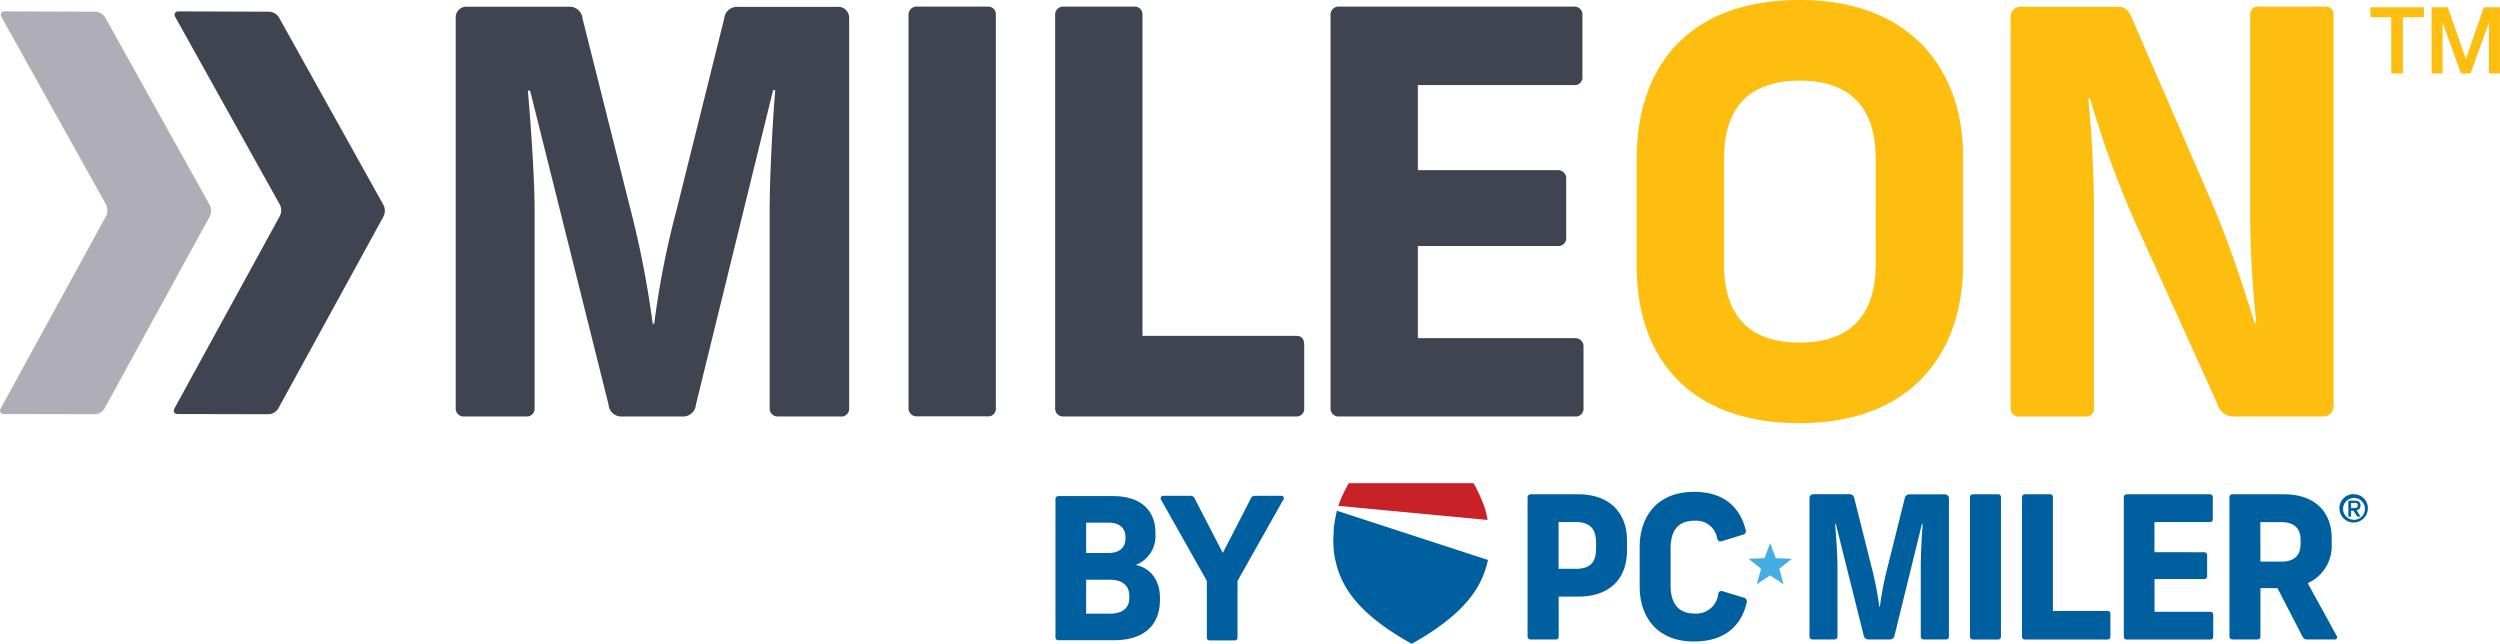
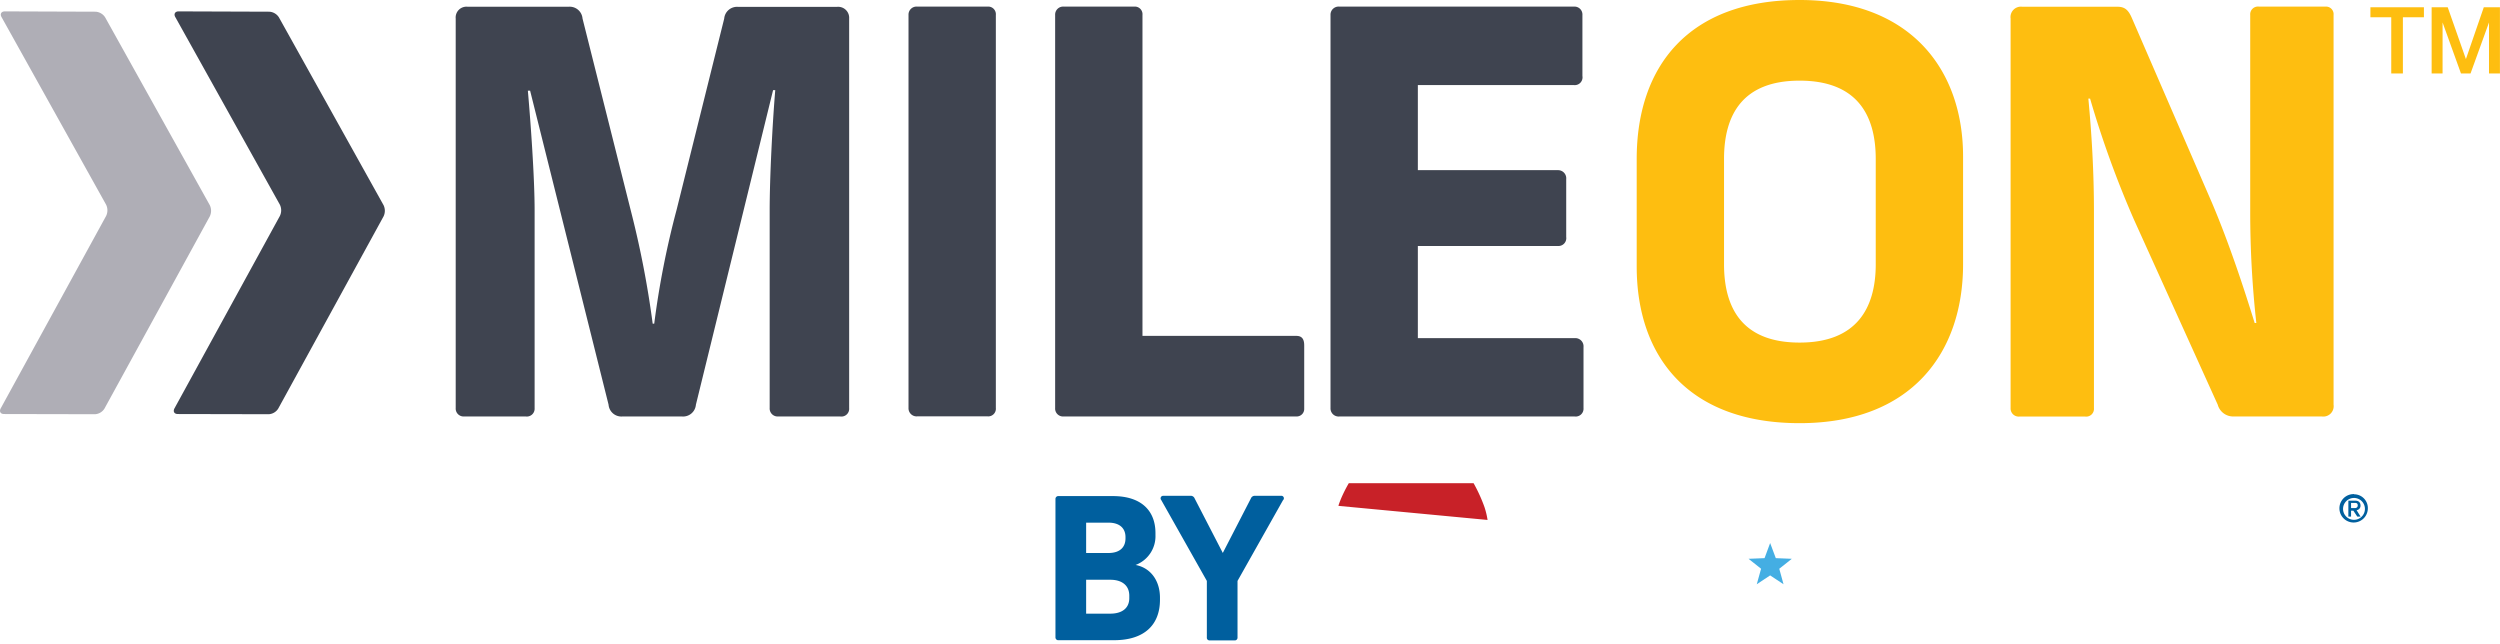
<svg xmlns="http://www.w3.org/2000/svg" viewBox="0 0 388.74 100.1">
  <defs>
    <style>.cls-1{fill:#3f4450}.cls-2{fill:#febe10}.cls-4{fill:#005f9e}</style>
  </defs>
  <title>MileOn Logo</title>
  <path class="cls-1" d="M243.31 39.55v60.57a1.21 1.21 0 01-1.39 1.31h-9.66a1.24 1.24 0 01-1.31-1.31V69.4c0-5.13.44-13.66.87-18.71h-.34l-12 48.91a2 2 0 01-2.18 1.83h-9.23a2 2 0 01-2.17-1.83l-12.2-48.83h-.35c.44 5 1.05 13.5 1.05 18.63v30.72a1.22 1.22 0 01-1.39 1.31h-9.58a1.23 1.23 0 01-1.3-1.31V39.55a1.68 1.68 0 011.87-1.83h15.67a2 2 0 012.18 1.83l7.48 29.76A149.12 149.12 0 01212.76 87h.24a135.68 135.68 0 013.49-17.75l7.39-29.68a2 2 0 012.18-1.83h15.34a1.71 1.71 0 011.91 1.81zm22.81-.55v61.1a1.19 1.19 0 01-1.31 1.31h-10.88a1.26 1.26 0 01-1.39-1.31V39a1.25 1.25 0 011.39-1.3h10.88a1.19 1.19 0 011.31 1.3zm22.8 0v49.9h23.94c.87 0 1.21.52 1.21 1.48v9.83a1.17 1.17 0 01-1.13 1.22h-36.29a1.23 1.23 0 01-1.31-1.31V39a1.25 1.25 0 011.39-1.3h10.88a1.19 1.19 0 011.31 1.3zm68.41 0v9.49A1.21 1.21 0 01356 49.9h-24.26v13.23h21.76a1.27 1.27 0 011.31 1.4v9a1.22 1.22 0 01-1.31 1.39h-21.76v14.33h24.37a1.28 1.28 0 011.39 1.39v9.48a1.22 1.22 0 01-1.39 1.31h-36.55a1.26 1.26 0 01-1.4-1.31V39a1.26 1.26 0 011.4-1.3H356a1.23 1.23 0 011.33 1.3z" transform="translate(-111.27 -36.67)" />
  <path class="cls-2" d="M416.52 61v16.76c0 13.75-8 24.71-25.42 24.71-17.23 0-25.33-10.27-25.33-24.37V61.39c0-14.44 8.1-24.72 25.33-24.72 17.41 0 25.42 10.97 25.42 24.33zm-37.17.35v16.41c0 7 3 12.18 11.75 12.18s11.84-5.22 11.84-12.18V61.39c0-7-3.05-12.18-11.84-12.18s-11.75 5.22-11.75 12.18zM474.13 39v60.6a1.61 1.61 0 01-1.82 1.83h-13.76a2.48 2.48 0 01-2.43-1.83l-13-28.72A155.37 155.37 0 01436.27 52H436c.52 5.49.87 11.4.87 17.5v30.63a1.21 1.21 0 01-1.39 1.31h-10.17a1.26 1.26 0 01-1.4-1.31V39.55a1.62 1.62 0 011.83-1.83h14.8c1.22 0 1.74.61 2.26 1.83l12.45 28.72c2.69 6.35 5 13.4 6.61 18.62h.26a156 156 0 01-.95-17.32V39a1.21 1.21 0 011.39-1.3h10.27a1.18 1.18 0 011.3 1.3z" transform="translate(-111.27 -36.67)" />
  <path class="cls-1" d="M138.92 101.05c-.55 0-.78-.39-.52-.88l16.39-29.92a2 2 0 000-1.75l-16.27-29.19c-.27-.48 0-.87.51-.87l14.12.05a1.9 1.9 0 011.49.88l16.27 29.2a2 2 0 010 1.75l-16.38 29.89a1.86 1.86 0 01-1.48.87z" transform="translate(-111.27 -36.67)" />
  <path d="M111.9 101.05c-.55 0-.78-.39-.52-.88l16.39-29.92a2 2 0 000-1.75L111.5 39.31c-.27-.48 0-.87.51-.87l14.12.05a1.9 1.9 0 011.49.88l16.27 29.2a2 2 0 010 1.75l-16.38 29.89a1.86 1.86 0 01-1.48.87z" transform="translate(-111.27 -36.67)" fill="#afaeb6" />
  <path class="cls-2" d="M489.35 37.8h2.53l2.83 8.06 2.78-8.06H500v10.29h-1.7v-7.93l-2.87 7.93h-1.49l-2.86-7.93v7.93h-1.7V37.8zm-9.49 0h8.32v1.56h-3.27v8.73h-1.81v-8.73h-3.24V37.8z" transform="translate(-111.27 -36.67)" />
  <path class="cls-4" d="M290.94 119.57v.3a4.78 4.78 0 01-3.09 4.65c2.29.43 3.79 2.39 3.79 5.09v.33c0 3.74-2.26 6.28-7.16 6.28h-8.6a.44.44 0 01-.49-.46v-21.49a.44.44 0 01.49-.46h8.45c4.37 0 6.61 2.24 6.61 5.76zm-10.78-1.63v4.72h3.46c1.9 0 2.66-1 2.66-2.27v-.21c0-1.23-.76-2.24-2.66-2.24zm0 8.88v5.27h3.77c1.71 0 2.94-.77 2.94-2.42v-.37c0-1.62-1.17-2.48-2.94-2.48zm30.61-12.37L303.7 127v8.79a.43.43 0 01-.49.46h-3.85a.41.41 0 01-.43-.46V127l-7.1-12.59a.39.39 0 01.33-.64h4.17a.65.65 0 01.7.4l4.38 8.48 4.37-8.48a.65.65 0 01.71-.4h3.95a.39.39 0 01.33.68z" transform="translate(-111.27 -36.67)" />
  <path d="M342.58 117.52a12.2 12.2 0 00-.48-2 24.48 24.48 0 00-1.69-3.71H321a21.77 21.77 0 00-1.22 2.43c-.09.23-.17.42-.25.65a3.27 3.27 0 00-.14.44z" transform="translate(-111.27 -36.67)" fill="#c82128" />
-   <path class="cls-4" d="M319.16 116.09a21 21 0 00-.51 2.89v.59a14.18 14.18 0 00.14 3.59c.74 4 2.79 8.5 12 13.62 4.83-2.7 7.69-5.23 9.42-7.6a13.88 13.88 0 002.43-5.44zm45.1 4.62v1.54c0 4.42-2.66 7.19-7.62 7.19h-3v6.2a.42.42 0 01-.47.46h-3.87a.45.45 0 01-.5-.46V114a.48.48 0 01.47-.47h7.37c4.96-.01 7.62 2.92 7.62 7.18zm-10.64-2.87v7.28h2.65c2.37 0 3.18-1.08 3.18-3.17v-.9c0-2-.81-3.21-3.18-3.21zM382.7 119c.1.41 0 .71-.4.81l-3.27 1c-.4.13-.61 0-.74-.4a3.31 3.31 0 00-3.54-2.77c-2.81 0-3.71 1.85-3.71 4.35v5.73c0 2.5 1 4.35 3.71 4.35a3.42 3.42 0 003.7-3.05.5.5 0 01.74-.4l3.27 1a.6.6 0 01.4.8c-.77 3.33-3.18 6-8.18 6-5.61 0-8.45-3.64-8.45-8.63v-6c0-5 2.9-8.64 8.45-8.64 4.88 0 7.16 2.59 8.02 5.85zm31.62-4.83v21.47a.43.43 0 01-.49.46h-3.42a.44.44 0 01-.47-.46v-10.89c0-1.82.16-4.84.31-6.63h-.12l-4.26 17.34a.71.71 0 01-.77.64h-3.27a.72.72 0 01-.77-.64l-4.32-17.31h-.12c.15 1.76.37 4.78.37 6.6v10.89c0 .28-.16.46-.5.46h-3.39a.43.43 0 01-.46-.46v-21.47a.6.6 0 01.65-.65h5.55a.72.72 0 01.77.65l2.65 10.55a53 53 0 011.24 6.28h.09a49.42 49.42 0 011.23-6.29l2.62-10.52a.73.73 0 01.78-.65h5.43a.61.61 0 01.67.63zm8.09-.17v21.65a.42.42 0 01-.47.46h-3.85a.45.45 0 01-.5-.46V114a.45.45 0 01.5-.47h3.85a.43.43 0 01.47.47zm8.08 0v17.67H439c.31 0 .43.19.43.53v3.48a.41.41 0 01-.4.43h-12.89a.43.43 0 01-.46-.46V114a.45.45 0 01.49-.47H430a.43.43 0 01.49.47zm24.86 0v3.36a.43.43 0 01-.46.49h-8.61v4.69H454a.45.45 0 01.47.5v3.17a.44.44 0 01-.47.5h-7.71v5.09h8.64a.45.45 0 01.49.49v3.36c0 .31-.18.46-.49.46H442a.44.44 0 01-.49-.46V114a.45.45 0 01.49-.47h12.93a.44.44 0 01.42.47zm18.88 22.1H470c-.4 0-.52-.15-.71-.46l-3.88-7.52h-2.65v7.52a.42.42 0 01-.47.46h-3.85a.45.45 0 01-.5-.46V114a.45.45 0 01.5-.47h8c4.84 0 7.4 2.81 7.4 6.82v.93a6.32 6.32 0 01-3.73 6.07l4.5 8.18a.36.36 0 01-.38.57zM462.76 124H466c2.07 0 3-1 3-2.77v-.62c0-1.7-.9-2.75-3-2.75h-3.26z" transform="translate(-111.27 -36.67)" />
  <path fill="#44aee3" d="M275.25 84.44l.88 2.35 2.49.1-1.95 1.55.66 2.41-2.08-1.38-2.08 1.38.67-2.41-1.95-1.55 2.49-.1.87-2.35z" />
  <path class="cls-4" d="M477.71 116a.69.69 0 00.61-.73c0-.3-.13-.75-.83-.75h-1.06V117h.42v-.92h.36l.61.92h.51zm-.86-.33v-.8h.63c.22 0 .41.07.41.4a.39.39 0 01-.42.4zm.46-2.17a2.21 2.21 0 102.15 2.21 2.14 2.14 0 00-2.15-2.18zm0 4a1.7 1.7 0 01-1.7-1.82 1.7 1.7 0 111.7 1.82z" transform="translate(-111.27 -36.67)" />
</svg>